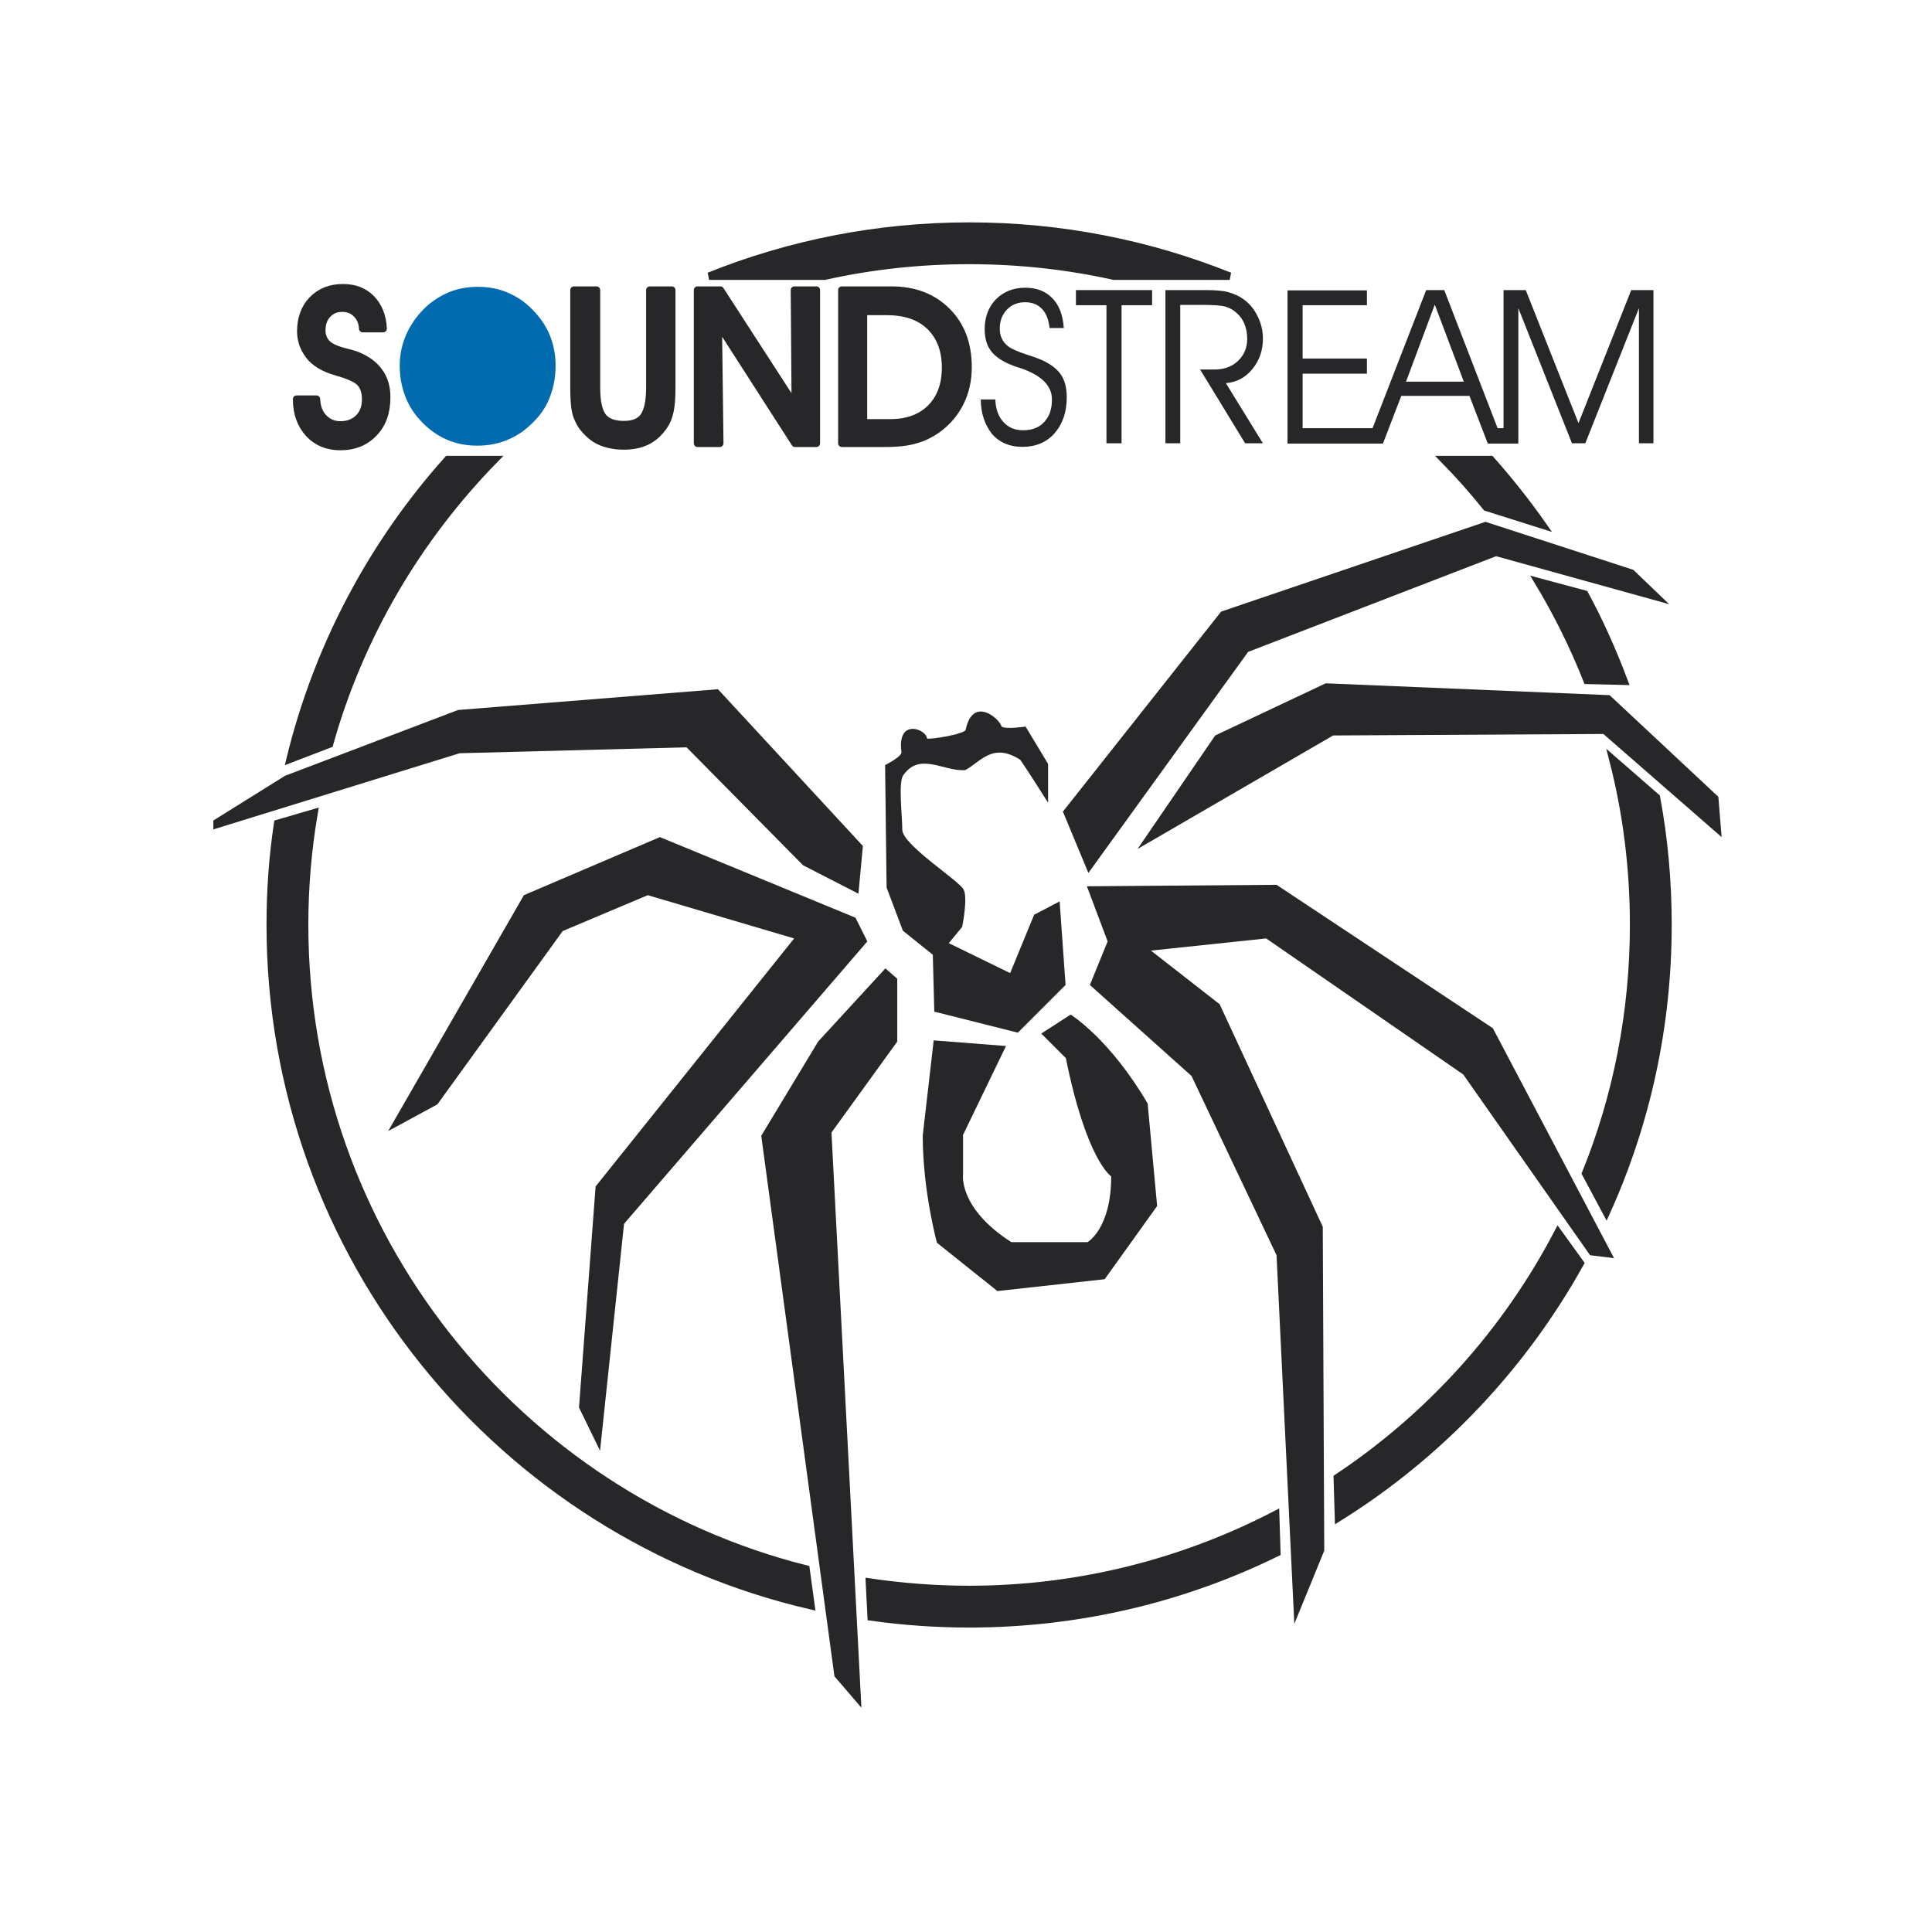
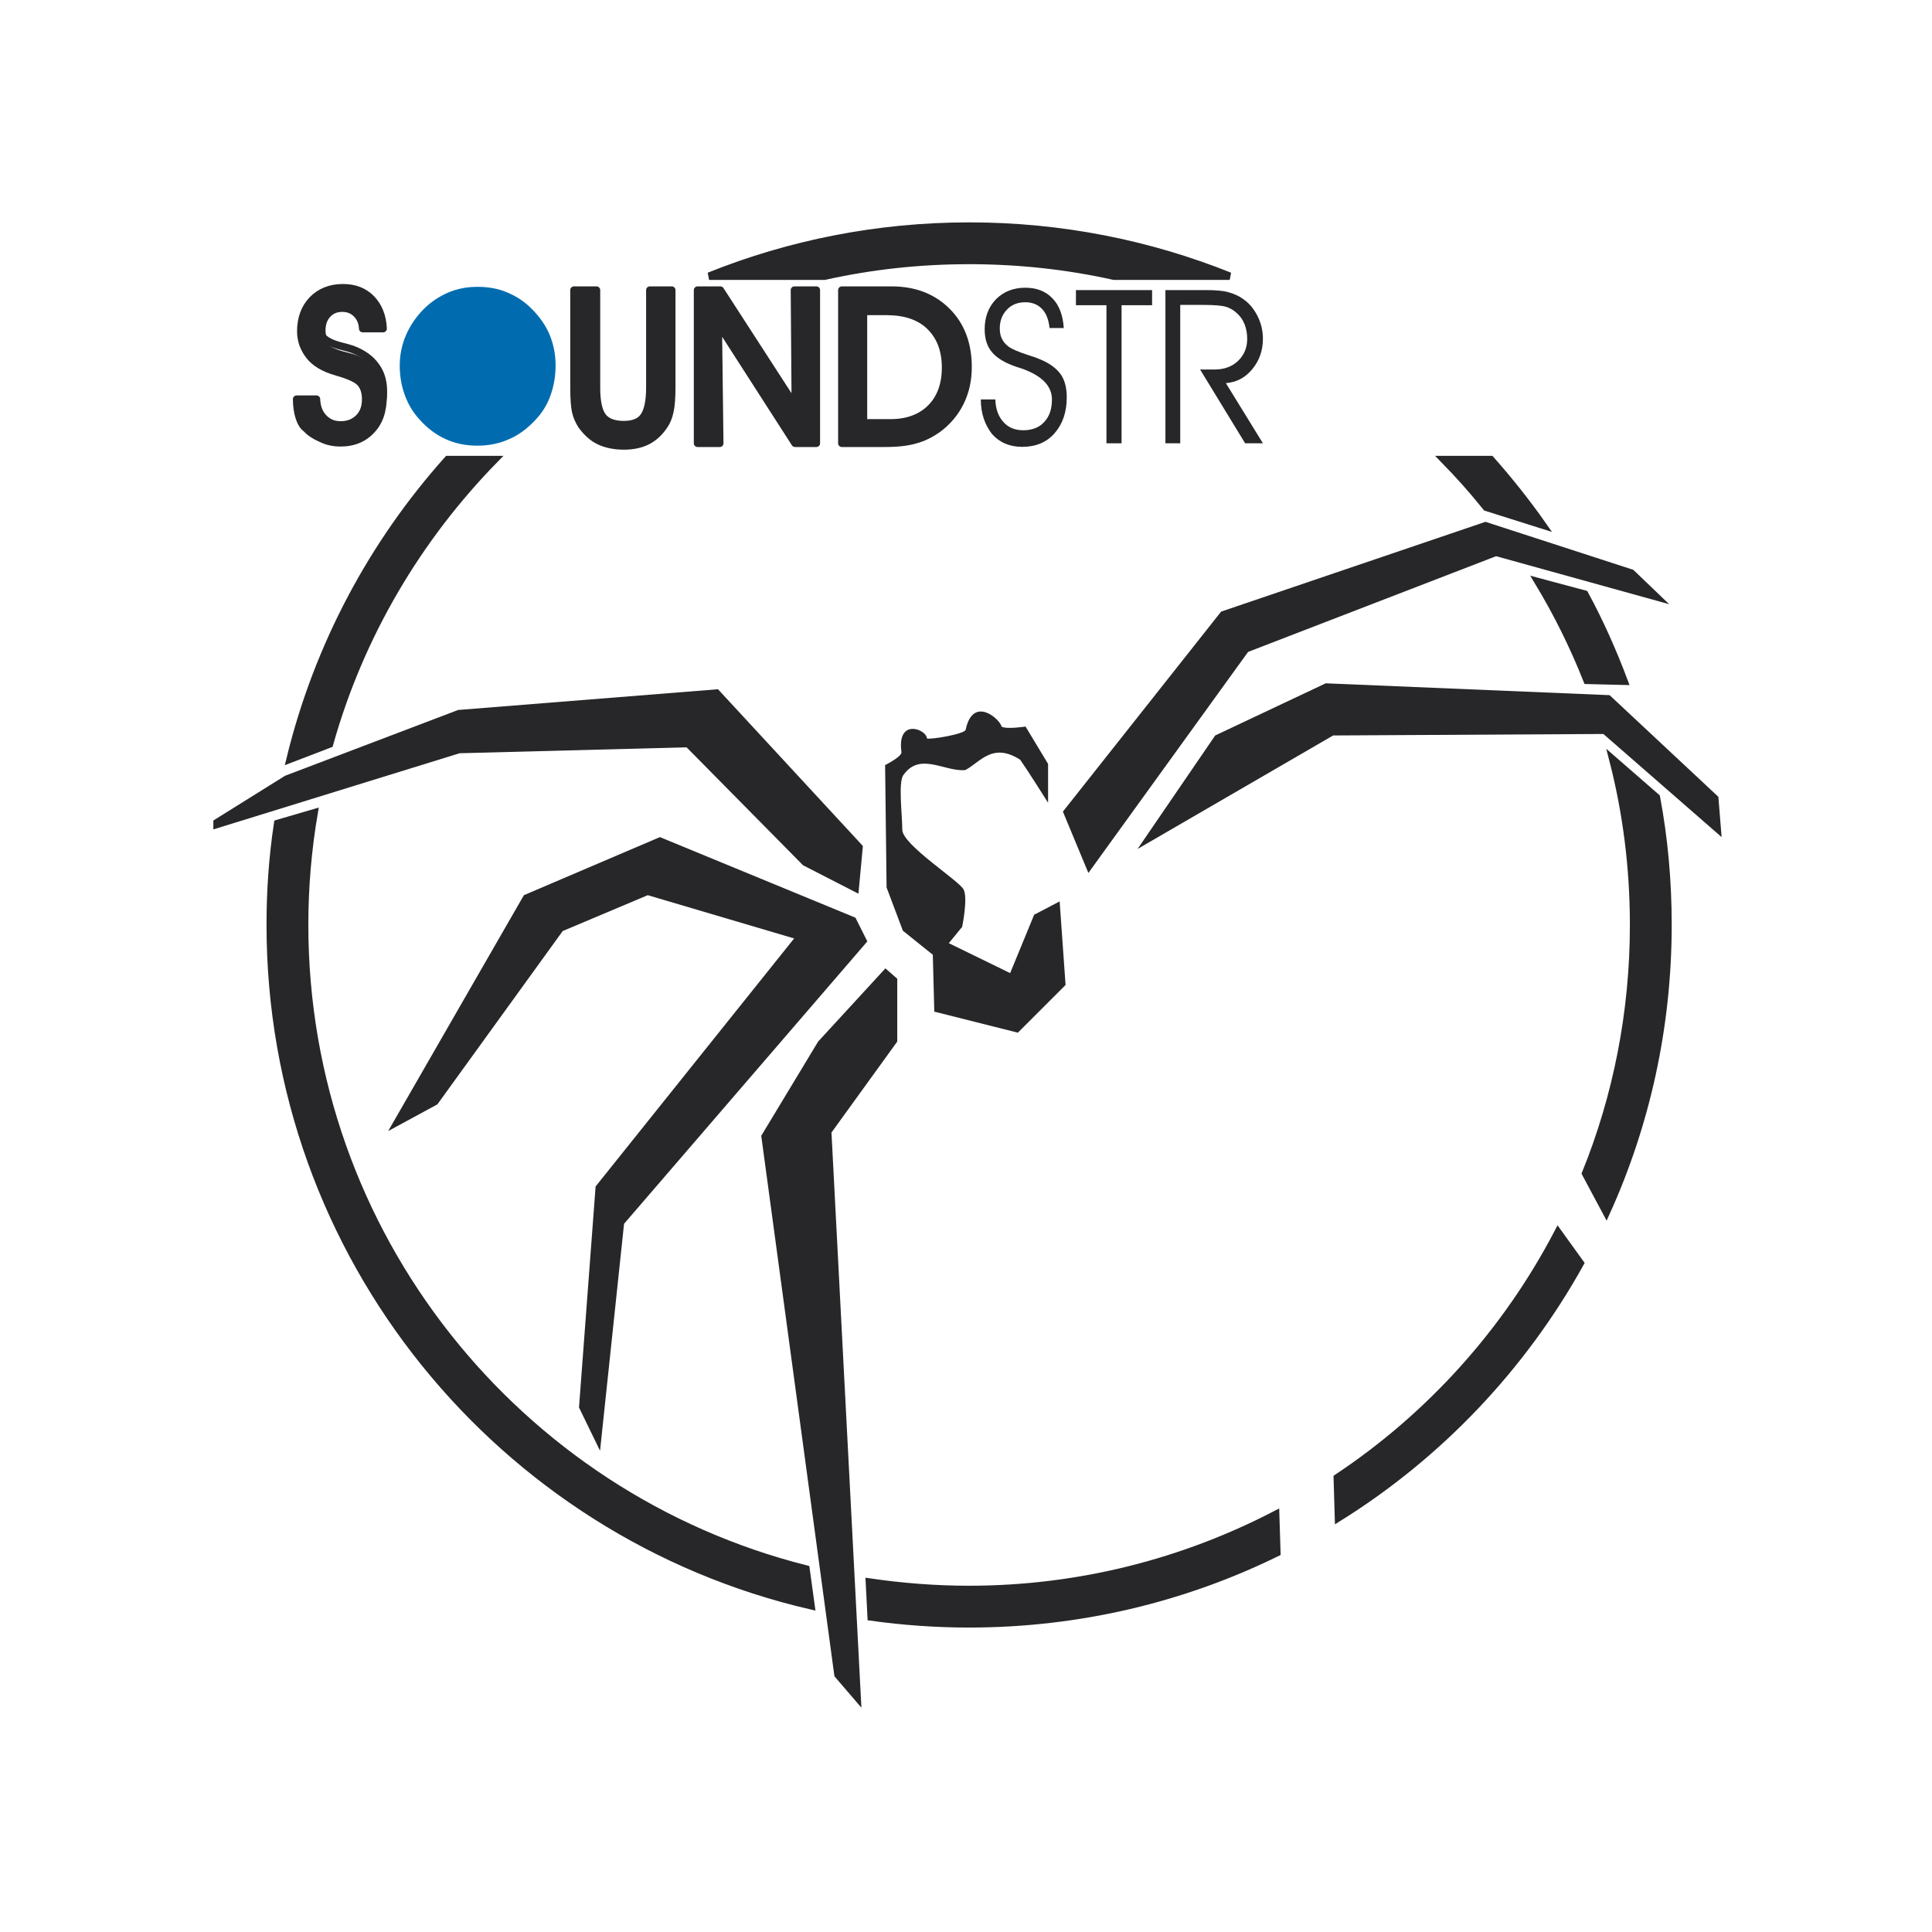
<svg xmlns="http://www.w3.org/2000/svg" version="1.1" id="layer" x="0px" y="0px" viewBox="0 0 652 652" style="enable-background:new 0 0 652 652;" xml:space="preserve">
  <style type="text/css">
	.st0{fill:#272628;}
	.st1{fill:none;stroke:#272628;stroke-width:2.511;stroke-linejoin:round;}
	.st2{fill:#006CAF;}
	.st3{fill:none;stroke:#272628;stroke-width:2.511;}
</style>
  <polygon class="st0" points="72,279.9 72,276.9 96.2,261.8 154.6,239.6 242.3,232.6 291.2,285.5 289.7,301.6 271,292 231.7,252.2   155.1,254.2 " />
  <polygon class="st0" points="131,381.7 176.8,302.1 222.7,282.5 288.7,309.7 292.7,317.7 210.6,413 202.5,489.6 195.4,475   201,400.4 268,316.7 218.6,302.1 189.9,314.2 147.6,372.7 " />
  <polygon class="st0" points="290.7,576.3 281.6,565.7 256.9,383.3 276.1,351.5 298.8,326.8 302.8,330.3 302.8,351.5 280.6,382.2 " />
-   <polygon class="st0" points="367.8,332.4 402.1,363.1 430.8,423.6 436.8,548 446.9,523.3 446.4,414 411.6,338.9 388.4,320.8   427.3,316.7 493.8,362.6 536.6,423.6 544.7,424.6 503.8,347 430.8,298.6 366.8,299.1 373.8,317.7 " />
  <polygon class="st0" points="383.9,286.5 449.9,248.2 541.1,247.7 581,282.5 579.9,268.9 543.2,234.6 447.4,230.6 410.1,248.2 " />
  <polygon class="st0" points="367.3,294.6 358.7,273.9 412.1,206.4 501.3,176.1 551.2,192.3 563.3,203.9 504.9,187.7 421.2,220 " />
  <path class="st0" d="M353.7,270.9v-13.1l-7.6-12.6c0,0-6.6,1-8.1,0c-0.5-2.5-9.6-10.6-12.1,1c0,1.5-12.1,3.5-13.1,3  c0-3-10.1-7.1-8.6,4.5c0.5,1.5-5.5,4.5-5.5,4.5l0.5,41.3l5.5,14.6l10.1,8.1l0.5,19.2l28.2,7.1l16.1-16.1l-2-28.2l-8.6,4.5l-8.1,19.7  l-20.7-10.1l4.5-5.5c0,0,2-9.6,0.5-12.6c-1.5-3-20.7-15.1-20.7-20.2c0-5-1.5-16.6,0.5-18.6c5.5-7.6,13.6-1,20.7-1.5  c5-2.5,9.1-9.6,18.6-3.5C346.7,259.8,353.7,270.9,353.7,270.9" />
-   <path class="st0" d="M311.4,383.2c0,18.8,4.8,36.2,4.8,36.2l20.4,16.3l36.2-4l17.7-24.7l-3.2-34.6c-12.9-22-26-30-26-30l-9.9,6.4  l8.3,8.3c7,34.6,15.3,39.9,15.3,39.9c0,17.7-8,22.2-8,22.2h-25.7c-17.9-11.5-16.3-22.8-16.3-22.8v-13.4l14.5-30l-24.4-1.9  L311.4,383.2z" />
  <path class="st0" d="M100.1,134.7h6.7c0.1,2.6,0.9,4.8,2.4,6.3c1.5,1.6,3.4,2.4,5.7,2.4c2.6,0,4.6-0.8,6.2-2.4  c1.6-1.6,2.3-3.7,2.3-6.3c0-2.3-0.6-4.1-1.7-5.4c-1.1-1.3-3.5-2.4-7.1-3.5c-0.2,0-0.5-0.1-1-0.3c-4.3-1.2-7.5-3.1-9.4-5.7  c-0.9-1.2-1.5-2.4-2-3.7c-0.4-1.3-0.7-2.7-0.7-4.2c0-4.4,1.3-8,3.9-10.7c2.6-2.7,6.1-4.1,10.3-4.1c4,0,7.1,1.2,9.6,3.7  c2.4,2.5,3.8,5.8,4,10.1h-6.9c-0.1-2.1-0.8-3.7-2.1-5c-1.3-1.3-2.9-1.9-4.8-1.9c-2.1,0-3.7,0.7-5,2.1c-1.3,1.4-1.9,3.2-1.9,5.5  c0,0.8,0.1,1.5,0.4,2.2c0.2,0.7,0.6,1.3,1.1,1.9c1,1.2,3.2,2.3,6.5,3.1c1.5,0.4,2.7,0.7,3.5,1c3.4,1.3,6,3.1,7.8,5.6  c1.8,2.4,2.6,5.3,2.6,8.7c0,5-1.4,9-4.3,12c-2.8,3-6.6,4.6-11.3,4.6c-4.4,0-8-1.5-10.7-4.4C101.5,143.3,100.1,139.5,100.1,134.7" />
-   <path class="st1" d="M100.1,134.7h6.7c0.1,2.6,0.9,4.8,2.4,6.3c1.5,1.6,3.4,2.4,5.7,2.4c2.6,0,4.6-0.8,6.2-2.4  c1.6-1.6,2.3-3.7,2.3-6.3c0-2.3-0.6-4.1-1.7-5.4c-1.1-1.3-3.5-2.4-7.1-3.5c-0.2,0-0.5-0.1-1-0.3c-4.3-1.2-7.5-3.1-9.4-5.7  c-0.9-1.2-1.5-2.4-2-3.7c-0.4-1.3-0.7-2.7-0.7-4.2c0-4.4,1.3-8,3.9-10.7c2.6-2.7,6.1-4.1,10.3-4.1c4,0,7.1,1.2,9.6,3.7  c2.4,2.5,3.8,5.8,4,10.1h-6.9c-0.1-2.1-0.8-3.7-2.1-5c-1.3-1.3-2.9-1.9-4.8-1.9c-2.1,0-3.7,0.7-5,2.1c-1.3,1.4-1.9,3.2-1.9,5.5  c0,0.8,0.1,1.5,0.4,2.2c0.2,0.7,0.6,1.3,1.1,1.9c1,1.2,3.2,2.3,6.5,3.1c1.5,0.4,2.7,0.7,3.5,1c3.4,1.3,6,3.1,7.8,5.6  c1.8,2.4,2.6,5.3,2.6,8.7c0,5-1.4,9-4.3,12c-2.8,3-6.6,4.6-11.3,4.6c-4.4,0-8-1.5-10.7-4.4C101.5,143.3,100.1,139.5,100.1,134.7z" />
+   <path class="st1" d="M100.1,134.7h6.7c0.1,2.6,0.9,4.8,2.4,6.3c1.5,1.6,3.4,2.4,5.7,2.4c2.6,0,4.6-0.8,6.2-2.4  c1.6-1.6,2.3-3.7,2.3-6.3c0-2.3-0.6-4.1-1.7-5.4c-1.1-1.3-3.5-2.4-7.1-3.5c-0.2,0-0.5-0.1-1-0.3c-4.3-1.2-7.5-3.1-9.4-5.7  c-0.9-1.2-1.5-2.4-2-3.7c-0.4-1.3-0.7-2.7-0.7-4.2c0-4.4,1.3-8,3.9-10.7c2.6-2.7,6.1-4.1,10.3-4.1c4,0,7.1,1.2,9.6,3.7  c2.4,2.5,3.8,5.8,4,10.1h-6.9c-0.1-2.1-0.8-3.7-2.1-5c-1.3-1.3-2.9-1.9-4.8-1.9c-2.1,0-3.7,0.7-5,2.1c-1.3,1.4-1.9,3.2-1.9,5.5  c0,0.8,0.1,1.5,0.4,2.2c1,1.2,3.2,2.3,6.5,3.1c1.5,0.4,2.7,0.7,3.5,1c3.4,1.3,6,3.1,7.8,5.6  c1.8,2.4,2.6,5.3,2.6,8.7c0,5-1.4,9-4.3,12c-2.8,3-6.6,4.6-11.3,4.6c-4.4,0-8-1.5-10.7-4.4C101.5,143.3,100.1,139.5,100.1,134.7z" />
  <path class="st2" d="M134.9,123.4c0-3.6,0.7-7,2.1-10.3c1.4-3.2,3.4-6.2,6-8.8c2.5-2.5,5.3-4.3,8.3-5.6c3.1-1.3,6.3-1.9,9.9-1.9  c3.6,0,7,0.6,10,1.9c3.1,1.3,5.9,3.1,8.4,5.7c2.6,2.6,4.6,5.5,5.9,8.6c1.3,3.2,2,6.6,2,10.3c0,3.7-0.6,7-1.7,10.1  c-1.1,3.1-2.8,5.9-5.1,8.3c-2.7,2.9-5.6,5.1-8.9,6.5c-3.3,1.5-6.9,2.2-10.7,2.2c-3.9,0-7.4-0.7-10.7-2.2c-3.3-1.5-6.2-3.7-8.8-6.6  c-2.2-2.4-3.9-5.2-5-8.3C135.5,130.3,134.9,127,134.9,123.4" />
  <path class="st0" d="M193.9,97.9h7.4v32.9c0,4.7,0.7,7.9,2.1,9.8c1.4,1.8,3.8,2.7,7.1,2.7c3.2,0,5.5-0.9,6.8-2.8  c1.3-1.9,2-5.1,2-9.7V97.9h7.4v32.8c0,3.5-0.2,6.2-0.6,8c-0.4,1.9-1,3.5-1.9,4.8c-1.6,2.4-3.4,4.1-5.7,5.3c-2.2,1.1-4.8,1.7-7.9,1.7  c-3.3,0-6.1-0.6-8.4-1.7c-2.3-1.1-4.2-2.9-5.9-5.2c-0.9-1.4-1.6-2.9-2-4.6c-0.4-1.7-0.6-4.5-0.6-8.4V97.9z" />
  <path class="st1" d="M193.9,97.9h7.4v32.9c0,4.7,0.7,7.9,2.1,9.8c1.4,1.8,3.8,2.7,7.1,2.7c3.2,0,5.5-0.9,6.8-2.8  c1.3-1.9,2-5.1,2-9.7V97.9h7.4v32.8c0,3.5-0.2,6.2-0.6,8c-0.4,1.9-1,3.5-1.9,4.8c-1.6,2.4-3.4,4.1-5.7,5.3c-2.2,1.1-4.8,1.7-7.9,1.7  c-3.3,0-6.1-0.6-8.4-1.7c-2.3-1.1-4.2-2.9-5.9-5.2c-0.9-1.4-1.6-2.9-2-4.6c-0.4-1.7-0.6-4.5-0.6-8.4V97.9z" />
  <polygon class="st0" points="242.9,149.6 235.4,149.6 235.4,97.9 243.1,97.9 268.4,137 268.1,97.9 275.5,97.9 275.5,149.6   268.3,149.6 242.4,109.3 " />
  <polygon class="st1" points="242.9,149.6 235.4,149.6 235.4,97.9 243.1,97.9 268.4,137 268.1,97.9 275.5,97.9 275.5,149.6   268.3,149.6 242.4,109.3 " />
  <path class="st0" d="M291.4,142.7h9.1c5.7,0,10.3-1.7,13.6-5c3.3-3.3,5-7.9,5-13.6c0-6-1.8-10.6-5.3-14c-3.5-3.4-8.4-5-14.7-5h-7.7  V142.7z M298.6,149.6h-14.5V97.9h16.7c7.8,0,14,2.4,18.8,7.2c4.8,4.8,7.1,11.1,7.1,18.8c0,4.4-0.9,8.4-2.7,12  c-1.8,3.6-4.4,6.6-7.7,9c-2.3,1.6-4.7,2.8-7.3,3.5C306.4,149.2,303,149.6,298.6,149.6" />
  <path class="st1" d="M291.4,142.7h9.1c5.7,0,10.3-1.7,13.6-5c3.3-3.3,5-7.9,5-13.6c0-6-1.8-10.6-5.3-14c-3.5-3.4-8.4-5-14.7-5h-7.7  V142.7z M298.6,149.6h-14.5V97.9h16.7c7.8,0,14,2.4,18.8,7.2c4.8,4.8,7.1,11.1,7.1,18.8c0,4.4-0.9,8.4-2.7,12  c-1.8,3.6-4.4,6.6-7.7,9c-2.3,1.6-4.7,2.8-7.3,3.5C306.4,149.2,303,149.6,298.6,149.6z" />
  <path class="st0" d="M331,134.8h4.9c0.1,3.2,1,5.7,2.7,7.6c1.7,1.9,3.9,2.8,6.7,2.8c3,0,5.4-0.9,7.1-2.8c1.8-1.9,2.6-4.4,2.6-7.6  c0-4.7-3.6-8.2-10.7-10.6c-0.6-0.2-1-0.3-1.3-0.4c-3.8-1.3-6.5-2.9-8.2-4.9c-1.7-2-2.5-4.6-2.5-7.8c0-4.1,1.3-7.5,3.8-10.1  c2.6-2.6,5.9-3.9,9.9-3.9c3.9,0,6.9,1.2,9.2,3.6c2.3,2.4,3.5,5.7,3.8,10h-4.8c-0.3-2.8-1.1-4.9-2.5-6.4c-1.4-1.5-3.3-2.3-5.7-2.3  c-2.5,0-4.6,0.8-6.2,2.5c-1.6,1.7-2.4,3.8-2.4,6.3c0,1.3,0.2,2.5,0.7,3.5c0.5,1,1.2,1.9,2.3,2.7c1.1,0.8,3.2,1.7,6.2,2.7  c1.8,0.6,3.1,1,4,1.4c3.3,1.3,5.7,3,7.2,5c1.5,2,2.2,4.7,2.2,8c0,5-1.4,9-4.1,12.1c-2.7,3.1-6.4,4.6-10.9,4.6  c-4.2,0-7.6-1.4-10.2-4.3C332.4,143.4,331,139.6,331,134.8" />
  <polygon class="st0" points="378.5,149.6 373.4,149.6 373.4,103 363.1,103 363.1,97.9 388.8,97.9 388.8,103 378.5,103 " />
  <path class="st0" d="M398.3,103v46.6h-5V97.9h13.9c3,0,5.5,0.2,7.3,0.7c1.8,0.5,3.5,1.2,5,2.3c2.1,1.4,3.7,3.4,4.9,5.8  c1.2,2.4,1.8,4.9,1.8,7.6c0,4-1.2,7.4-3.6,10.3s-5.3,4.4-8.9,4.7l12.5,20.3h-6l-15.2-24.9h4.9c3.3,0,5.9-1,7.9-2.9  c2-1.9,3.1-4.4,3.1-7.4c0-1.8-0.3-3.5-0.9-5c-0.6-1.5-1.5-2.8-2.8-3.9c-1-0.9-2.2-1.6-3.6-2c-1.4-0.4-4-0.6-7.6-0.6H398.3z" />
-   <path class="st0" d="M474.5,128.8l9.7-26l9.8,26H474.5z M550.5,97.9l-17.8,44.9l-17.8-44.9h-7.5v46.6h-2l-18-46.6h-6.1l-18.1,46.6  h-23.6v-18.4h21.7V121h-21.7v-18h21.7v-5h-26.8v51.7h32.2l6.2-16.1h23l6.2,16.1h10.3V104l18.1,45.6h4.5l18.1-45.6v45.6h4.9V97.9  H550.5z" />
  <path class="st0" d="M273.7,541.9C169.1,517.7,91.2,424,91.2,312.1c0-11.6,0.8-23,2.5-34.2l12.3-3.6c-2.1,12.3-3.2,24.9-3.2,37.8  c0,104.8,72,192.9,169.2,217.4L273.7,541.9z M430.5,511.1c-31,16.1-66.2,25.3-103.5,25.3c-11.4,0-22.7-0.9-33.6-2.5l0.6,11.8  c10.8,1.5,21.8,2.3,33,2.3c37.3,0,72.5-8.6,103.9-24L430.5,511.1z M525.8,415.9c-17.5,33.5-43.2,62-74.5,82.8l0.4,13.5  c34-21.2,62.1-50.8,81.6-85.9L525.8,415.9z M559,269.1c2.6,13.9,3.9,28.3,3.9,43c0,34.6-7.4,67.4-20.8,97l-7-13.1  c10.5-25.9,16.2-54.3,16.2-83.9c0-19.3-2.4-38-7-55.8L559,269.1z M534.8,200.5c5.1,9.4,9.5,19.3,13.3,29.4l-12.5-0.3  c-4.6-11.6-10.1-22.7-16.5-33.3L534.8,200.5z M166.9,155.1c-25.9,26.5-45.4,59.3-55.7,96l-13.3,5.1c9.3-38.2,27.8-72.7,53.2-101.1  H166.9z M278.3,93.2c15.7-3.5,32-5.3,48.8-5.3c16.7,0,33.1,1.8,48.8,5.3h39.1c-27.2-10.9-56.8-16.9-87.9-16.9  c-31,0-60.7,6-87.8,16.9H278.3z M503.1,155.1c6.2,7,12.1,14.4,17.5,22.1l-19-6c-4.5-5.6-9.3-11-14.3-16.1H503.1z" />
  <path class="st3" d="M273.7,541.9C169.1,517.7,91.2,424,91.2,312.1c0-11.6,0.8-23,2.5-34.2l12.3-3.6c-2.1,12.3-3.2,24.9-3.2,37.8  c0,104.8,72,192.9,169.2,217.4L273.7,541.9z M430.5,511.1c-31,16.1-66.2,25.3-103.5,25.3c-11.4,0-22.7-0.9-33.6-2.5l0.6,11.8  c10.8,1.5,21.8,2.3,33,2.3c37.3,0,72.5-8.6,103.9-24L430.5,511.1z M525.8,415.9c-17.5,33.5-43.2,62-74.5,82.8l0.4,13.5  c34-21.2,62.1-50.8,81.6-85.9L525.8,415.9z M559,269.1c2.6,13.9,3.9,28.3,3.9,43c0,34.6-7.4,67.4-20.8,97l-7-13.1  c10.5-25.9,16.2-54.3,16.2-83.9c0-19.3-2.4-38-7-55.8L559,269.1z M534.8,200.5c5.1,9.4,9.5,19.3,13.3,29.4l-12.5-0.3  c-4.6-11.6-10.1-22.7-16.5-33.3L534.8,200.5z M166.9,155.1c-25.9,26.5-45.4,59.3-55.7,96l-13.3,5.1c9.3-38.2,27.8-72.7,53.2-101.1  H166.9z M278.3,93.2c15.7-3.5,32-5.3,48.8-5.3c16.7,0,33.1,1.8,48.8,5.3h39.1c-27.2-10.9-56.8-16.9-87.9-16.9  c-31,0-60.7,6-87.8,16.9H278.3z M503.1,155.1c6.2,7,12.1,14.4,17.5,22.1l-19-6c-4.5-5.6-9.3-11-14.3-16.1H503.1z" />
</svg>